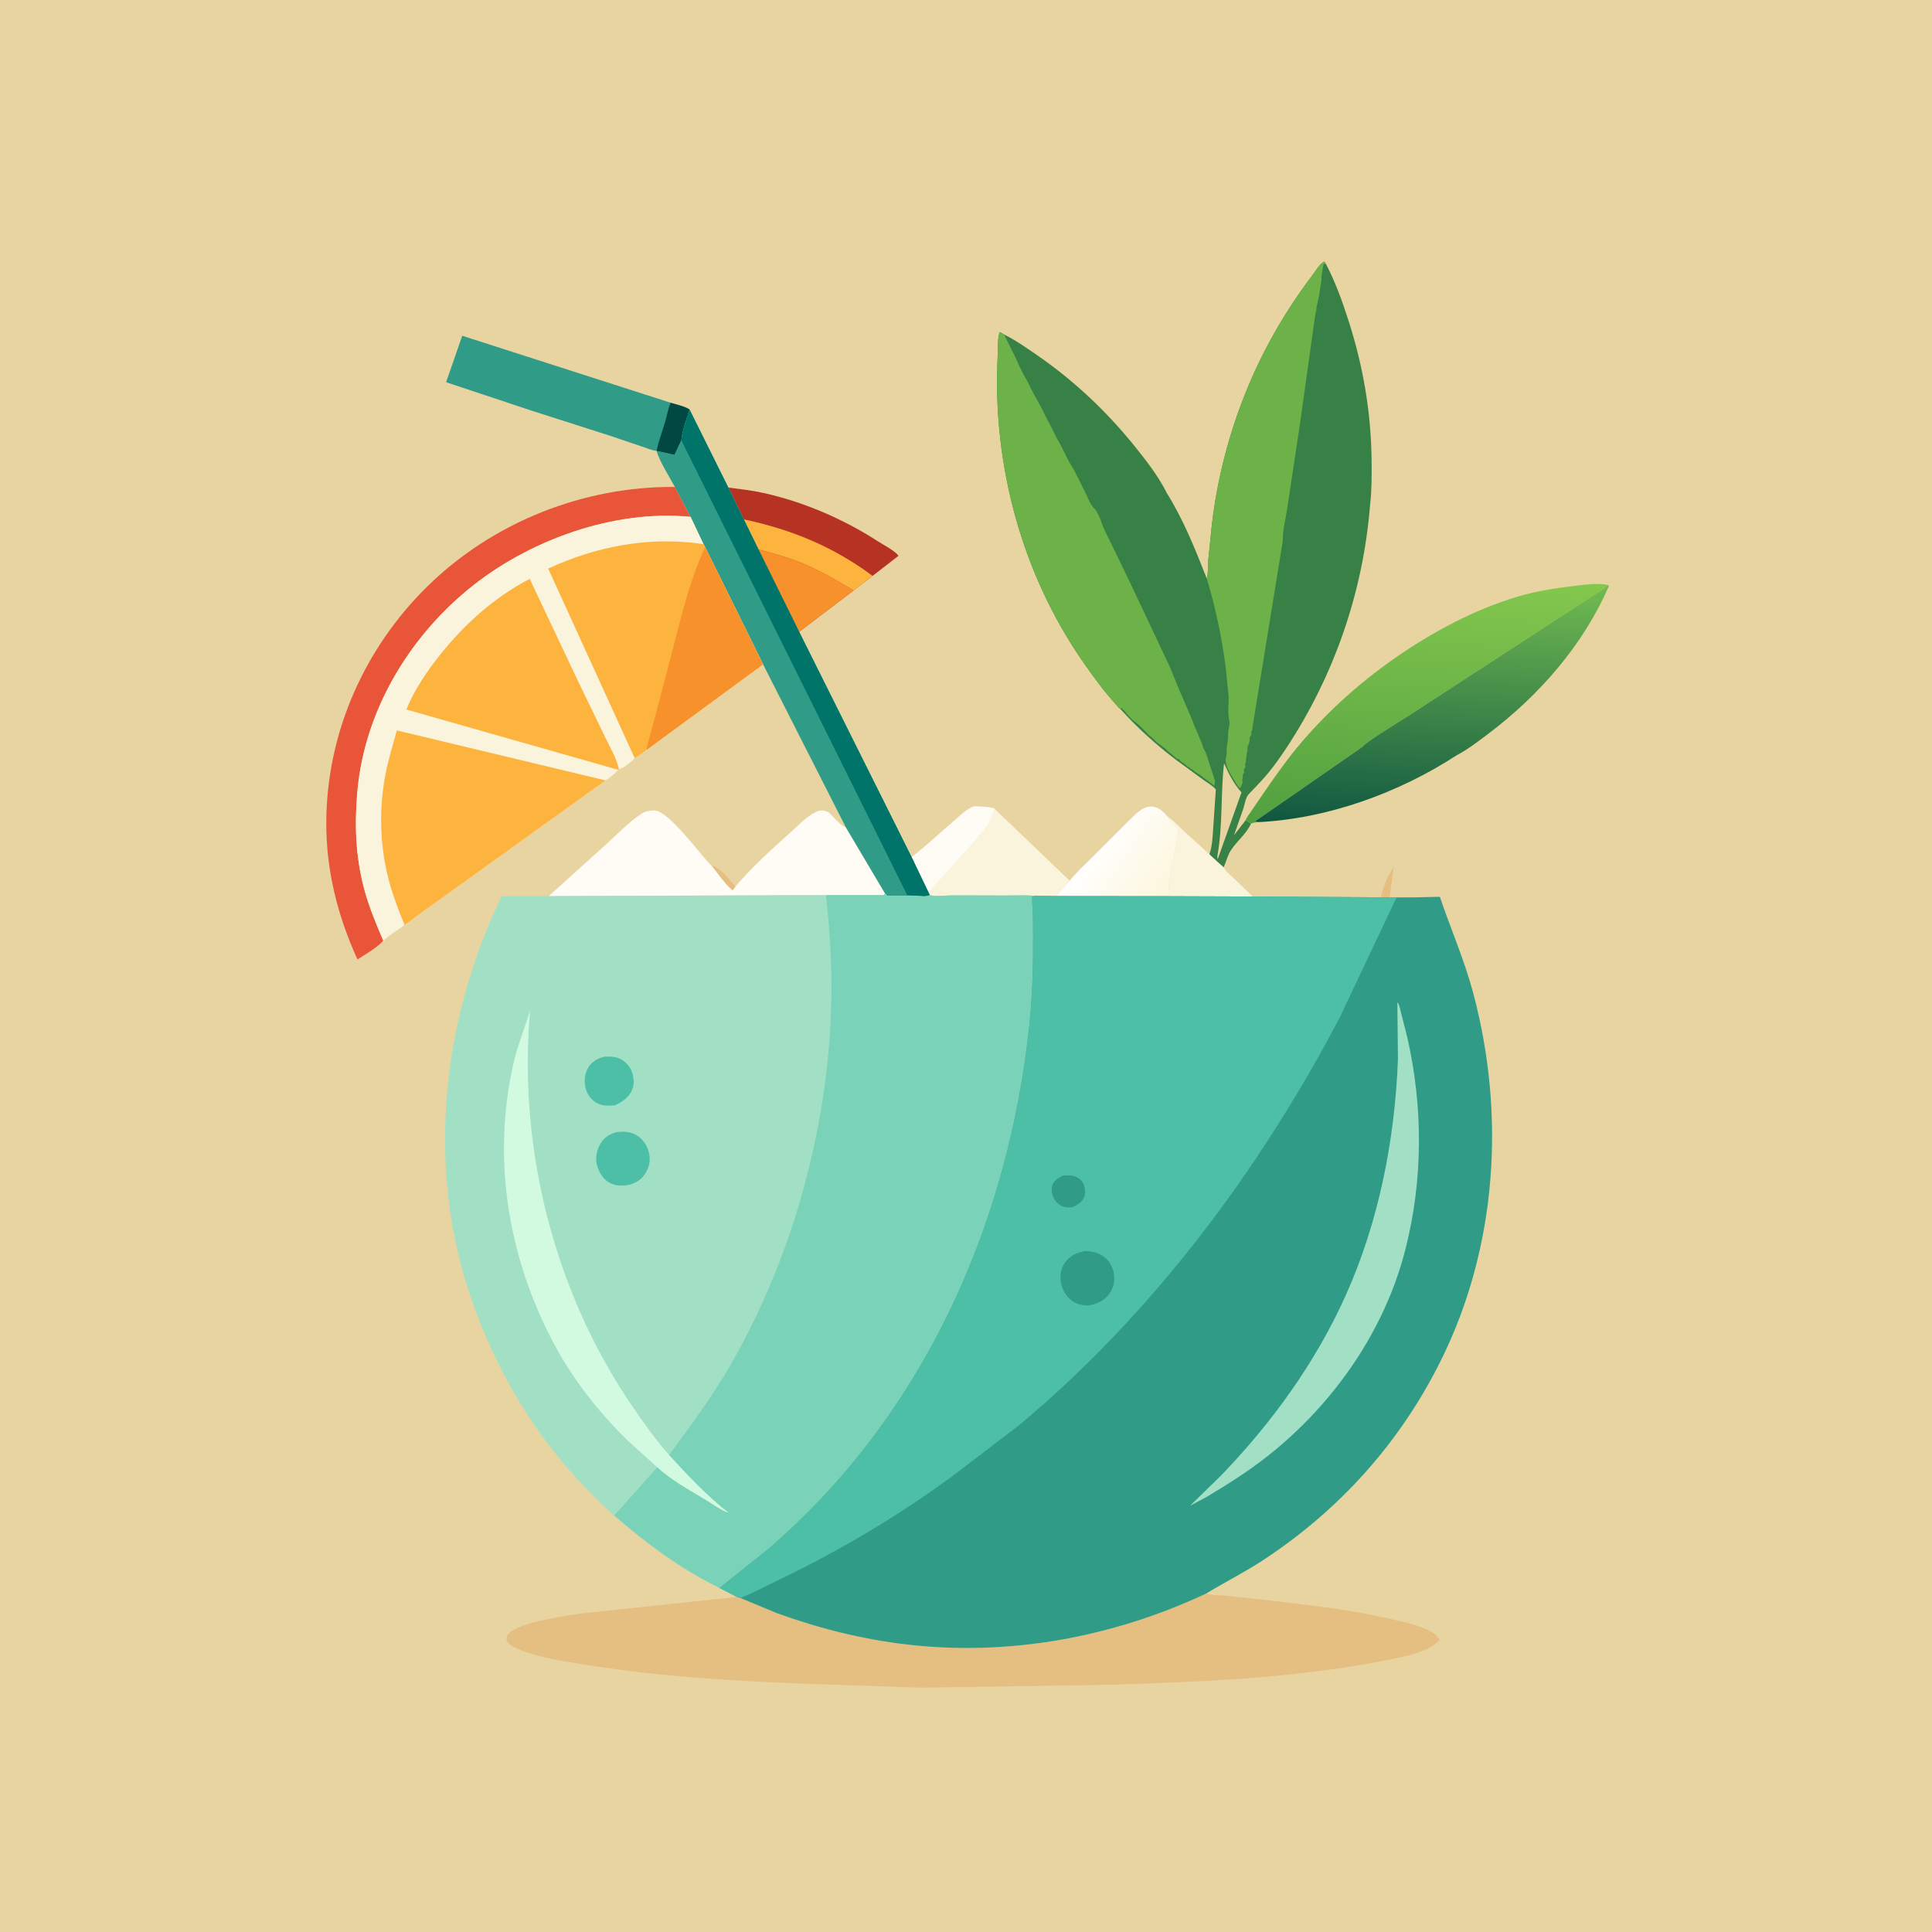
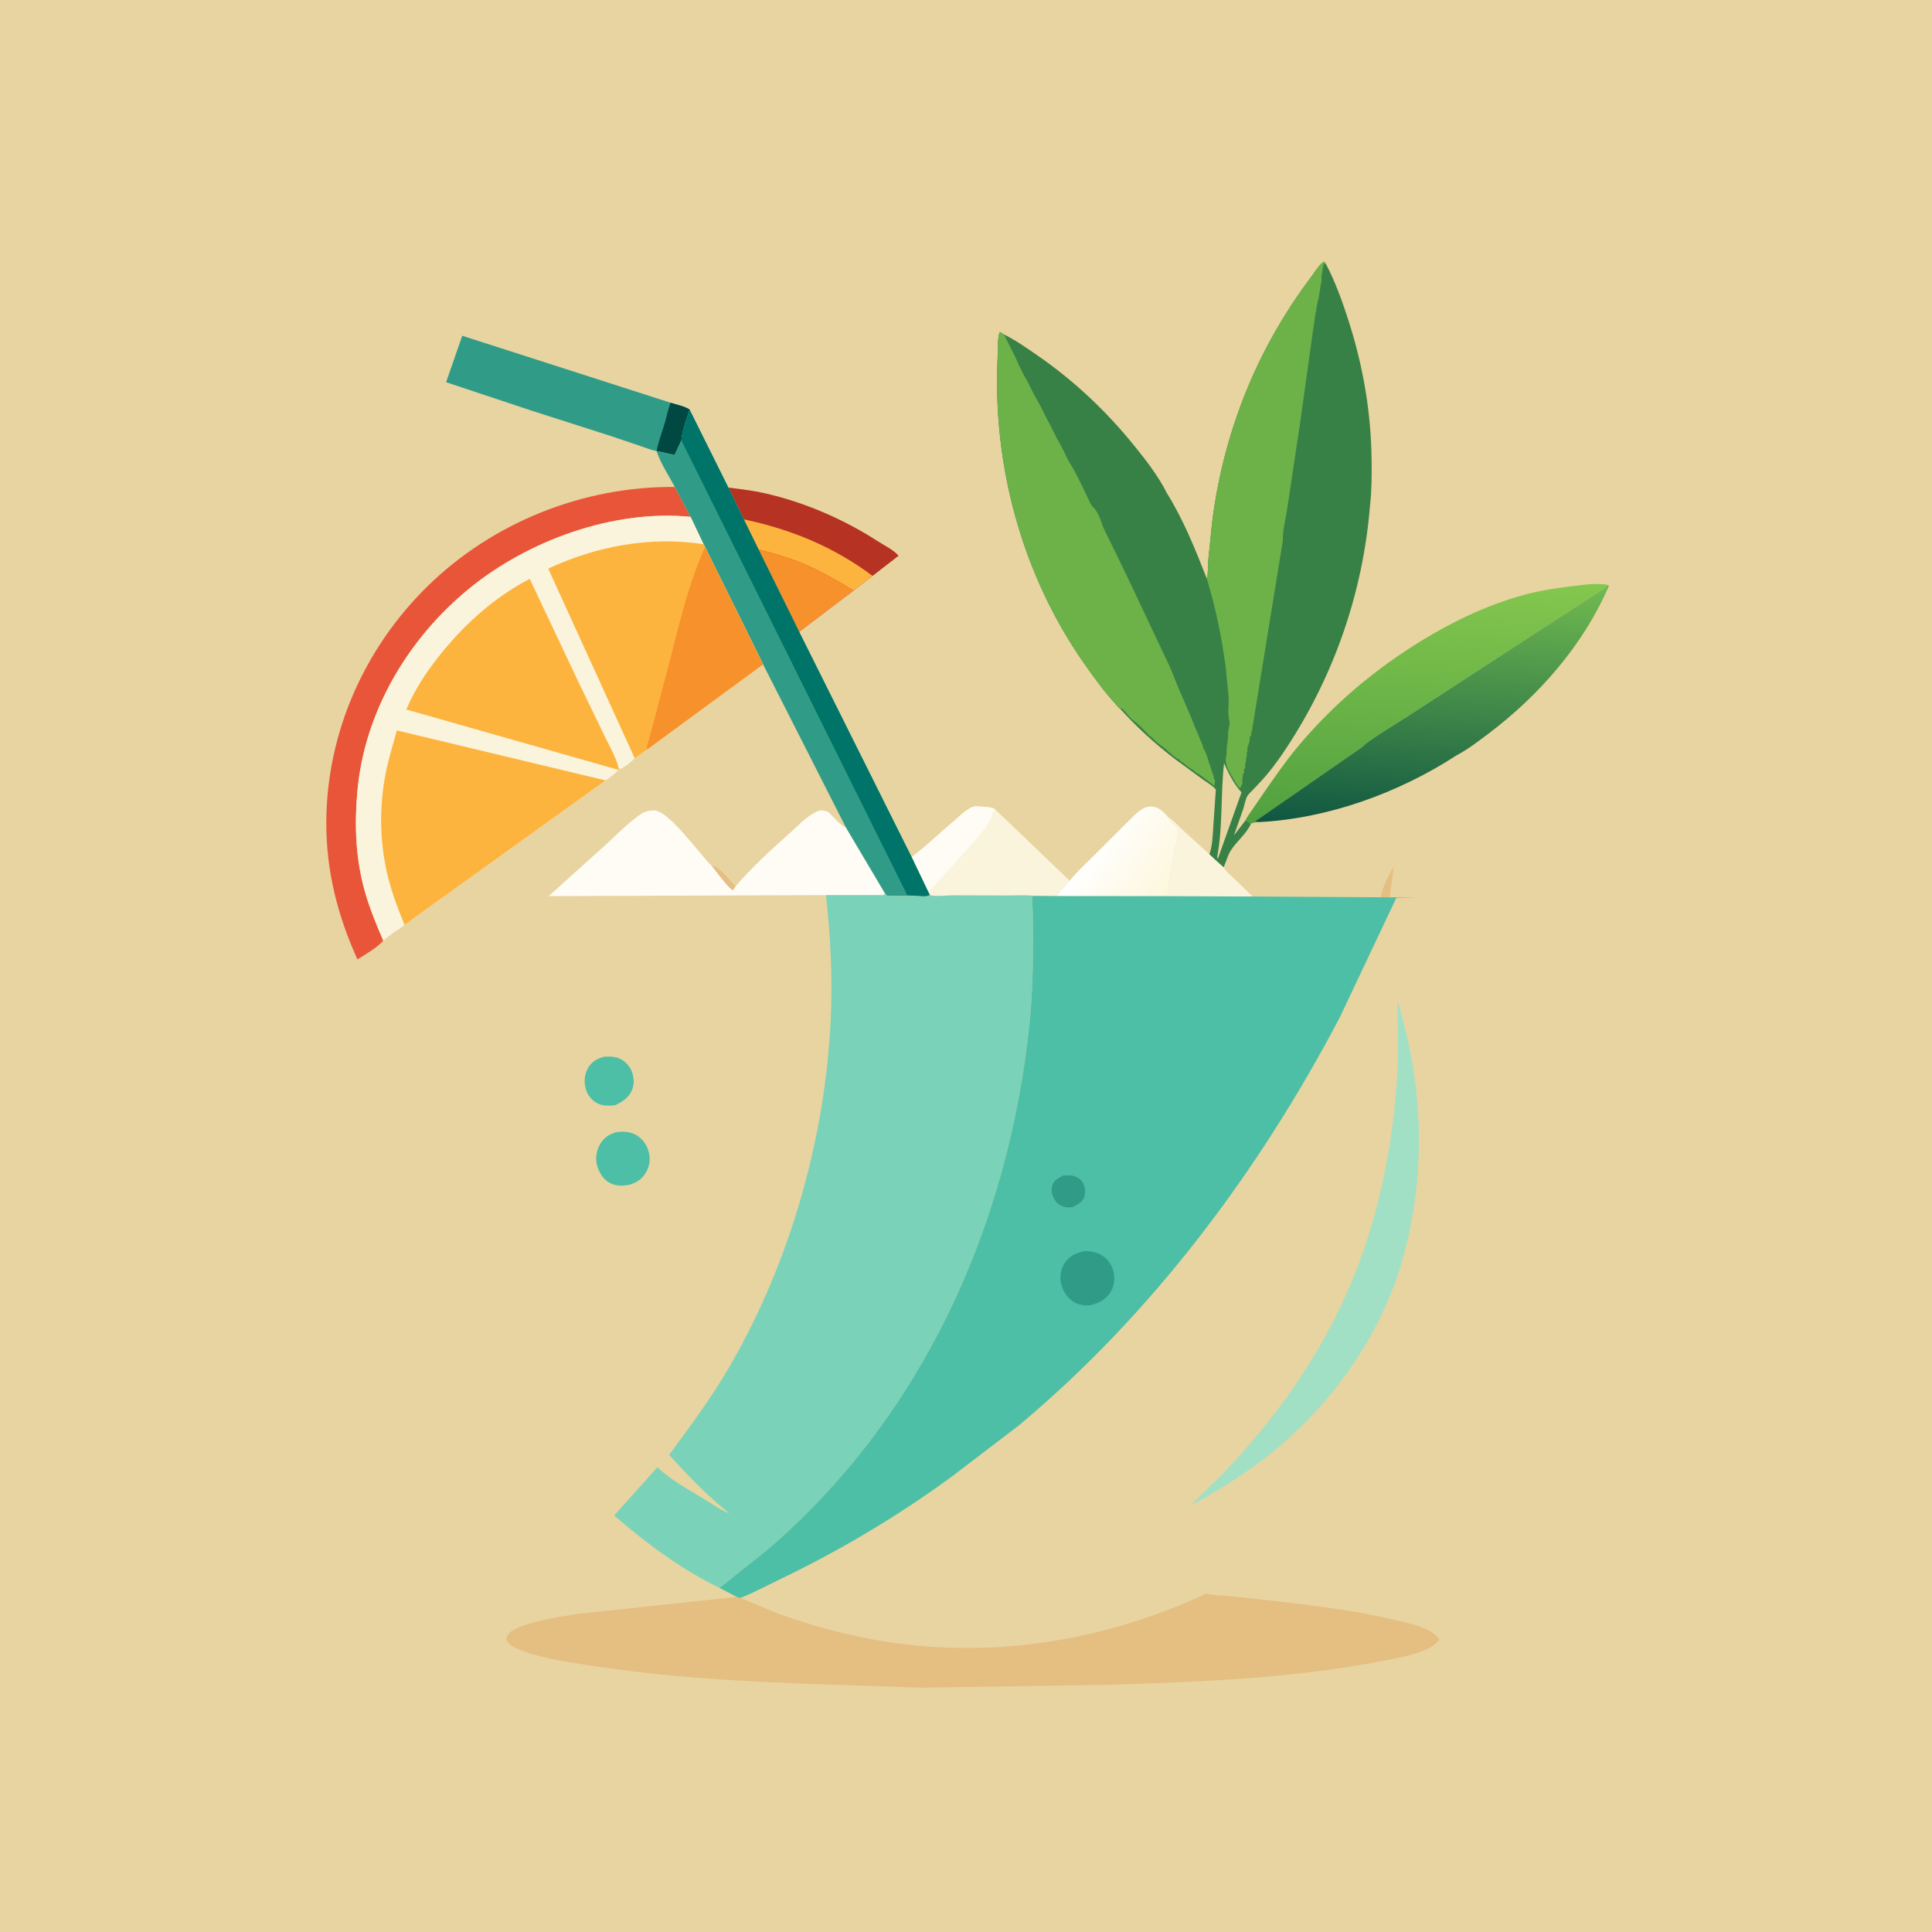
<svg xmlns="http://www.w3.org/2000/svg" version="1.1" style="display: block;" viewBox="0 0 2048 2048" width="1024" height="1024">
  <defs>
    <linearGradient id="Gradient1" gradientUnits="userSpaceOnUse" x1="1237.35" y1="946.038" x2="1160.17" y2="892.956">
      <stop class="stop0" offset="0" stop-opacity="1" stop-color="rgb(253,247,220)" />
      <stop class="stop1" offset="1" stop-opacity="1" stop-color="rgb(255,255,255)" />
    </linearGradient>
    <linearGradient id="Gradient2" gradientUnits="userSpaceOnUse" x1="1504.78" y1="878.402" x2="1517.13" y2="612.547">
      <stop class="stop0" offset="0" stop-opacity="1" stop-color="rgb(81,160,64)" />
      <stop class="stop1" offset="1" stop-opacity="1" stop-color="rgb(132,199,78)" />
    </linearGradient>
    <linearGradient id="Gradient3" gradientUnits="userSpaceOnUse" x1="1510.26" y1="879.721" x2="1524.79" y2="610.282">
      <stop class="stop0" offset="0" stop-opacity="1" stop-color="rgb(16,87,66)" />
      <stop class="stop1" offset="1" stop-opacity="1" stop-color="rgb(114,187,80)" />
    </linearGradient>
  </defs>
  <path transform="translate(0,0)" fill="rgb(232,212,160)" d="M -0 -0 L 2048 0 L 2048 2048 L -0 2048 L -0 -0 z" />
  <path transform="translate(0,0)" fill="rgb(229,190,129)" d="M 1463.53 951.146 C 1466.19 939.432 1470.89 929.178 1477.38 919.058 L 1473.07 951.191 L 1463.53 951.146 z" />
  <path transform="translate(0,0)" fill="rgb(251,244,221)" d="M 1238.17 866.015 C 1244.22 870.01 1249.26 875.577 1254.5 880.568 L 1282.01 905.524 L 1290.15 913.092 L 1297.16 919.375 C 1299.44 924.039 1304.41 927.708 1308.14 931.248 L 1327.88 950.331 L 1238.78 950.022 C 1237.91 942.868 1239.32 936.345 1240.38 929.299 L 1246.02 897.5 C 1246.95 893.233 1249.73 882.737 1248.34 878.778 C 1246.84 874.508 1240.65 871.983 1238.75 867.526 L 1238.17 866.015 z" />
  <path transform="translate(0,0)" fill="url(#Gradient1)" d="M 1133.88 933.604 C 1140.91 924.829 1149.56 916.986 1157.5 909.003 L 1195.98 870.643 C 1202.68 864.164 1210.83 854.446 1220.87 854.994 C 1228.48 855.409 1233.44 860.71 1238.17 866.015 L 1238.75 867.526 C 1240.65 871.983 1246.84 874.508 1248.34 878.778 C 1249.73 882.737 1246.95 893.233 1246.02 897.5 L 1240.38 929.299 C 1239.32 936.345 1237.91 942.868 1238.78 950.022 L 1119.56 949.906 L 1133.88 933.604 z" />
  <path transform="translate(0,0)" fill="rgb(251,244,221)" d="M 966.387 908.643 C 981.89 896.813 996.551 882.653 1011.5 870.044 C 1016.43 865.888 1027.67 854.438 1034.5 854.784 C 1041.24 855.124 1047.32 855.184 1053.89 856.995 L 1133.88 933.604 L 1119.56 949.906 L 1096.77 949.646 C 1086.92 948.635 1076.44 949.326 1066.5 949.29 L 1009.36 949.139 C 1002.49 949.154 992.058 950.774 985.605 948.841 L 984.331 946.133 L 966.387 908.643 z" />
  <path transform="translate(0,0)" fill="rgb(254,252,245)" d="M 966.387 908.643 C 981.89 896.813 996.551 882.653 1011.5 870.044 C 1016.43 865.888 1027.67 854.438 1034.5 854.784 C 1041.24 855.124 1047.32 855.184 1053.89 856.995 C 1052.3 861.846 1050.8 866.924 1048.34 871.415 C 1044.03 879.257 1036.91 886.489 1031.17 893.366 L 998.735 929.663 C 993.859 935 988.098 939.939 984.331 946.133 L 966.387 908.643 z" />
  <path transform="translate(0,0)" fill="rgb(182,50,34)" d="M 772.067 516.824 C 784.415 518.427 797.066 519.851 809.221 522.54 C 851.831 531.965 893.736 550.05 930.344 573.644 C 936.612 577.684 947.198 582.939 951.978 588.536 L 952.438 589.176 L 924.975 610.453 L 904.828 625.918 L 847.146 669.748 L 804.057 582.456 L 788.434 550.531 L 772.067 516.824 z" />
  <path transform="translate(0,0)" fill="rgb(253,180,62)" d="M 788.434 550.531 C 838.94 561.268 883.333 579.453 924.975 610.453 L 904.828 625.918 C 887.023 615.323 869.213 604.795 850.017 596.871 C 835.207 590.758 819.513 586.592 804.057 582.456 L 788.434 550.531 z" />
  <path transform="translate(0,0)" fill="rgb(247,145,44)" d="M 804.057 582.456 C 819.513 586.592 835.207 590.758 850.017 596.871 C 869.213 604.795 887.023 615.323 904.828 625.918 L 847.146 669.748 L 804.057 582.456 z" />
  <path transform="translate(0,0)" fill="rgb(48,156,136)" d="M 695.995 478 C 691.222 477.526 685.382 474.961 680.767 473.454 L 646.724 461.953 L 562.792 435.091 L 472.889 405.151 L 489.998 355.917 L 710.945 426.934 C 716.698 428.819 726.144 430.673 730.963 434.153 C 727.735 444.588 723.238 455.929 722.267 466.8 L 715.049 482.309 L 695.995 478 z" />
  <path transform="translate(0,0)" fill="rgb(0,72,65)" d="M 710.945 426.934 C 716.698 428.819 726.144 430.673 730.963 434.153 C 727.735 444.588 723.238 455.929 722.267 466.8 L 715.049 482.309 L 695.995 478 C 698.099 467.796 701.74 458.226 704.73 448.286 C 706.871 441.168 708.016 433.792 710.945 426.934 z" />
  <path transform="translate(0,0)" fill="rgb(254,252,245)" d="M 779.739 939.646 C 796.971 919.203 817.962 900.304 837.861 882.5 C 846.122 875.108 855.107 865.291 865.246 860.608 C 870.409 858.224 872.996 858.806 878.202 860.842 C 883.241 865.595 890.346 874.733 896.67 877.078 L 938.135 947.027 L 936.883 948.891 L 875.594 948.883 L 837.504 948.989 L 581.618 949.947 L 642.435 895.122 C 653.996 884.617 666.796 871.216 679.797 862.715 C 683.716 860.152 688.428 859.19 693.051 859.032 C 708.518 858.503 742.335 906.213 753.432 916.856 L 754.102 917.482 C 755.237 917.738 757.71 917.951 758.622 918.5 C 764.934 922.3 775.173 933.614 779.739 939.646 z" />
  <path transform="translate(0,0)" fill="rgb(229,190,129)" d="M 754.102 917.482 C 755.237 917.738 757.71 917.951 758.622 918.5 C 764.934 922.3 775.173 933.614 779.739 939.646 C 778.724 941.154 777.704 942.529 776.5 943.892 C 768.326 936.824 761.048 925.929 754.102 917.482 z" />
  <path transform="translate(0,0)" fill="url(#Gradient2)" d="M 1320.44 869.455 C 1321.41 866.47 1324.63 862.482 1326.38 859.842 L 1339.9 840.039 C 1351.22 823.829 1362.47 807.451 1375.11 792.239 C 1407.51 753.27 1445.48 719.693 1487.54 691.543 C 1526.47 665.494 1571.1 642.423 1616.5 630.296 C 1632.74 625.958 1649.28 623.483 1665.93 621.442 C 1677.3 620.048 1692.74 617.748 1703.97 619.948 C 1701.38 623.688 1697.81 625.376 1694.09 627.839 L 1670.58 643.168 L 1492.29 759.258 C 1485.48 763.713 1446.83 787.14 1444.59 791.427 L 1330.47 870.572 L 1333.72 871.479 C 1331.07 871.789 1328.51 871.951 1326.06 873.085 L 1320.44 869.455 z" />
  <path transform="translate(0,0)" fill="url(#Gradient3)" d="M 1703.97 619.948 L 1705.52 621.035 C 1678.73 683.328 1631.52 737.259 1577.69 777.806 C 1567.09 785.79 1555.91 794.454 1544.15 800.586 C 1482.91 840.507 1407.07 868.007 1333.72 871.479 L 1330.47 870.572 L 1444.59 791.427 C 1446.83 787.14 1485.48 763.713 1492.29 759.258 L 1670.58 643.168 L 1694.09 627.839 C 1697.81 625.376 1701.38 623.688 1703.97 619.948 z" />
  <path transform="translate(0,0)" fill="rgb(233,85,57)" d="M 715.369 516.183 L 732.036 547.877 C 650.151 539.835 559.274 573.012 496.518 624.622 C 432.308 677.427 386.703 754.289 378.942 837.831 C 375.672 873.038 376.802 907.808 385.999 942.148 C 391.079 961.116 398.526 979.081 406.287 997.074 C 400.002 1004.56 387.261 1011.61 378.914 1017.07 C 357.724 970.419 345.566 922.246 345.889 870.783 C 346.477 776.835 386.111 687.311 453.024 621.623 C 522.385 553.531 618.536 515.36 715.369 516.183 z" />
  <path transform="translate(0,0)" fill="rgb(48,156,136)" d="M 730.963 434.153 L 772.067 516.824 L 788.434 550.531 L 804.057 582.456 L 847.146 669.748 L 966.387 908.643 L 984.331 946.133 L 985.605 948.841 C 982.146 950.936 976.478 949.944 972.512 949.794 L 940.5 949.779 L 938.135 947.027 L 896.67 877.078 L 808.895 704.233 L 747.366 579.869 L 745.766 576.851 L 732.036 547.877 L 715.369 516.183 C 708.994 504.194 699.988 490.873 695.995 478 L 715.049 482.309 L 722.267 466.8 C 723.238 455.929 727.735 444.588 730.963 434.153 z" />
  <path transform="translate(0,0)" fill="rgb(0,116,105)" d="M 730.963 434.153 L 772.067 516.824 L 788.434 550.531 L 804.057 582.456 L 847.146 669.748 L 966.387 908.643 L 984.331 946.133 L 985.605 948.841 C 982.146 950.936 976.478 949.944 972.512 949.794 L 961.652 948.789 L 722.953 468.178 L 722.267 466.8 C 723.238 455.929 727.735 444.588 730.963 434.153 z" />
  <path transform="translate(0,0)" fill="rgb(229,190,129)" d="M 784.791 1693.94 L 824 1710.21 C 868.811 1726.36 914.647 1737.87 962 1743.33 C 1070.33 1755.83 1180.12 1735.38 1278.54 1689.25 L 1279.41 1689.53 C 1285.7 1691.33 1292.39 1690.98 1298.87 1691.44 L 1319.81 1693.7 C 1371.78 1699.49 1424.2 1704.72 1475.22 1716.44 C 1489.26 1719.67 1505.42 1722.81 1517.97 1730.2 C 1521.1 1732.04 1523.4 1734.85 1525.73 1737.56 L 1525.83 1738.5 C 1522.48 1741.75 1519.21 1744.81 1515 1746.93 C 1499.6 1754.68 1479.81 1757.87 1463 1761.11 C 1369.22 1779.17 1271.76 1782.88 1176.5 1785.92 L 975.859 1789 L 882.057 1785.8 C 793.87 1782.9 705.066 1778.41 617.877 1764.26 C 595.198 1760.58 568.698 1756.9 547.722 1747.35 L 546.356 1746.74 C 542.853 1745.13 538.539 1742.56 537.169 1738.74 C 536.55 1737.02 537.083 1734.8 538.047 1733.31 C 546.598 1720.08 596.974 1713.3 613.17 1710.72 L 781.044 1692.77 L 784.791 1693.94 z" />
  <path transform="translate(0,0)" fill="rgb(251,244,221)" d="M 406.287 997.074 C 398.526 979.081 391.079 961.116 385.999 942.148 C 376.802 907.808 375.672 873.038 378.942 837.831 C 386.703 754.289 432.308 677.427 496.518 624.622 C 559.274 573.012 650.151 539.835 732.036 547.877 L 745.766 576.851 L 747.366 579.869 L 808.895 704.233 L 685.408 794.876 C 681.33 797.9 677.234 801.201 672.765 803.621 C 671.099 806.28 660.899 814.118 657.988 814.826 L 656.012 815.049 L 655.453 816.06 C 651.867 820.254 646.572 824.276 641.941 827.263 L 465.943 953.711 L 440.73 971.706 C 437.322 974.169 432.573 978.886 428.654 980.016 C 426.358 983.193 421.968 985.3 418.748 987.5 C 414.407 990.466 410.325 993.715 406.287 997.074 z" />
  <path transform="translate(0,0)" fill="rgb(253,180,62)" d="M 655.453 816.06 L 430.735 752.12 C 439.032 731.825 451.722 712.804 465.241 695.676 C 491.582 662.303 523.676 633.289 561.533 613.598 L 612.577 721.685 L 641.315 781.047 C 646.456 791.744 653.452 803.476 656.012 815.049 L 655.453 816.06 z" />
  <path transform="translate(0,0)" fill="rgb(253,180,62)" d="M 428.654 980.016 C 420.965 961.277 414.004 942.699 409.693 922.858 C 402.459 889.562 402.218 853.749 408.692 820.334 C 411.715 804.73 416.521 789.587 420.643 774.261 L 641.941 827.263 L 465.943 953.711 L 440.73 971.706 C 437.322 974.169 432.573 978.886 428.654 980.016 z" />
  <path transform="translate(0,0)" fill="rgb(253,180,62)" d="M 672.765 803.621 L 581.106 602.737 C 632.607 578.786 689.343 568.246 745.766 576.851 L 747.366 579.869 L 808.895 704.233 L 685.408 794.876 C 681.33 797.9 677.234 801.201 672.765 803.621 z" />
  <path transform="translate(0,0)" fill="rgb(247,145,44)" d="M 685.408 794.876 C 686.354 787.511 689.055 780.195 690.903 773 L 704.913 719.844 C 717.796 672.607 727.099 624.7 747.366 579.869 L 808.895 704.233 L 685.408 794.876 z" />
  <path transform="translate(0,0)" fill="rgb(56,129,70)" d="M 1279.26 613.309 C 1280.9 607.534 1280.38 599.344 1280.87 593.229 L 1284.67 555.864 C 1290.17 509.41 1301.6 464.125 1318.67 420.556 C 1336.57 374.845 1360.95 331.796 1390.53 292.655 C 1393.84 288.273 1399.02 279.373 1403.85 277.273 L 1405.74 280.161 C 1415.69 299.178 1423.44 320.859 1429.95 341.313 C 1445.19 389.151 1453.39 437.547 1453.95 487.789 C 1454.13 503.628 1454.16 519.709 1452.32 535.465 C 1444.95 627.589 1414.37 715.965 1363.5 793.099 C 1357.58 802.072 1351.31 810.897 1344.52 819.229 C 1339.53 825.342 1334.03 831.024 1328.62 836.757 C 1326.3 839.215 1322.91 842.056 1321.56 845.153 C 1319.91 848.943 1319.15 853.637 1317.85 857.614 L 1308.09 885.423 L 1320.44 869.455 L 1326.06 873.085 C 1321.91 883.078 1311.07 891.796 1305.01 901 C 1301.42 906.458 1299.75 913.382 1297.16 919.375 L 1290.15 913.092 L 1282.01 905.524 C 1285.21 896.749 1285.46 886.17 1286.1 876.906 L 1288.83 836.88 C 1285.71 833.031 1279.69 829.594 1275.63 826.671 L 1245.62 804.728 C 1224.94 788.925 1204.79 770.757 1187.47 751.333 C 1186.14 750.765 1183.92 747.834 1182.87 746.682 C 1170.19 732.8 1159.03 717.389 1148.3 701.97 C 1083.27 608.54 1052 492.629 1057.5 379.202 C 1057.73 374.48 1057.32 354.395 1060 351.96 L 1064.29 354.532 C 1076.22 360.404 1087.3 368.191 1098.26 375.711 C 1137.98 402.975 1172.61 435.57 1202.83 473.042 C 1214.96 488.077 1227.68 504.466 1236.42 521.723 L 1236.39 521.828 C 1254.37 550.503 1266.92 581.918 1279.26 613.309 z" />
  <path transform="translate(0,0)" fill="rgb(232,212,160)" d="M 1290.78 910.915 C 1290.4 909.167 1290.29 908.11 1290.61 906.322 C 1296.35 874.294 1293.85 841.384 1297.55 809.105 C 1302.41 819.851 1307.34 829.983 1315.13 838.957 L 1316.03 839.985 L 1290.78 910.915 z" />
  <path transform="translate(0,0)" fill="rgb(108,178,72)" d="M 1279.26 613.309 C 1280.9 607.534 1280.38 599.344 1280.87 593.229 L 1284.67 555.864 C 1290.17 509.41 1301.6 464.125 1318.67 420.556 C 1336.57 374.845 1360.95 331.796 1390.53 292.655 C 1393.84 288.273 1399.02 279.373 1403.85 277.273 L 1405.74 280.161 L 1403.22 279.717 C 1402.46 281.976 1402.23 283.927 1401.95 286.283 L 1401.04 291.367 C 1400.65 293.202 1400.85 293.921 1400.92 295.68 C 1401.02 298.495 1399.94 301.48 1399.6 304.277 C 1398.67 311.967 1397.35 318.583 1395.47 326 L 1395.3 329.609 L 1394.46 332.5 L 1392.03 349.137 L 1390.38 361 L 1378.14 448.5 L 1364.33 540.211 C 1362.89 550.209 1359.38 563.028 1359.89 572.945 L 1328.59 765.5 L 1327.87 769.569 C 1327.55 771.004 1327.49 772.203 1327.5 773.663 C 1325.88 776.101 1326.89 776.716 1326.23 779.234 C 1325.96 780.272 1324.85 780.961 1324.59 782 C 1324.34 782.97 1324.97 784.021 1324.76 785 C 1324.27 787.251 1323.21 789.763 1322.51 792 C 1321.73 794.468 1323.24 795.401 1321.51 798 L 1321.68 799.375 C 1321.84 801.374 1321.38 801.323 1321.01 803.005 C 1320.64 804.639 1320.74 806.341 1320.76 808 C 1319 810.822 1320.46 810.754 1320 813.5 C 1319.84 814.457 1318.7 815.049 1318.51 816 C 1318.34 816.833 1319.17 817.667 1319 818.5 C 1318.81 819.451 1317.72 820.054 1317.51 821 C 1317.09 822.84 1317.72 823.354 1317 825.5 C 1316.52 826.934 1316.92 828.099 1317.22 829.495 L 1316.97 830.115 C 1316.28 832.18 1315.7 833.655 1314.51 835.5 C 1311.84 833.715 1308.77 827.904 1307.14 825.123 C 1302.95 817.991 1297.69 810.007 1299.83 801.622 C 1300.41 799.344 1300.3 800.591 1300.22 798.072 C 1300.11 794.369 1300.85 788.656 1301.47 785.005 C 1302.15 781.056 1301.51 776.446 1302.43 772.755 C 1303.36 768.997 1303.76 766.539 1302.89 762.676 C 1300.93 753.913 1303.35 743.93 1302.04 734.932 L 1299.27 707 C 1295.04 675.079 1288.56 644.147 1279.26 613.309 z" />
  <path transform="translate(0,0)" fill="rgb(108,178,72)" d="M 1187.47 751.333 C 1186.14 750.765 1183.92 747.834 1182.87 746.682 C 1170.19 732.8 1159.03 717.389 1148.3 701.97 C 1083.27 608.54 1052 492.629 1057.5 379.202 C 1057.73 374.48 1057.32 354.395 1060 351.96 L 1064.29 354.532 C 1069.44 365.392 1075.45 375.9 1079.99 387.005 L 1085.24 397.565 C 1086.37 399.81 1087.87 401.701 1088.99 404.005 C 1092.64 411.452 1096.28 418.867 1100.49 426 C 1105.24 434.054 1108.71 442.894 1113.49 451 L 1120.24 464.565 C 1121.14 466.345 1120.72 465.615 1121.79 467.065 C 1122.83 468.471 1123.47 470.396 1124.47 472 L 1125.97 475.005 L 1132.72 488.503 C 1133.71 490.501 1133.2 489.497 1134.35 491.312 C 1140.71 501.319 1146.02 513.382 1151.37 524.035 C 1154.05 529.371 1156.05 535.9 1160.76 539.721 C 1163.82 544.069 1165.92 548.486 1167.54 553.557 C 1170.02 561.295 1174.54 569.282 1178.11 576.658 L 1196.9 615.451 L 1240.35 707.493 L 1250.16 731.674 L 1254.16 740.674 L 1259.16 752.539 L 1263.81 763.254 L 1264.97 766.458 C 1266.61 771.376 1269.31 776.05 1271.01 780.995 L 1272.16 783.674 C 1273.47 786.783 1275.26 790.105 1275.51 793.5 L 1276.51 794.5 C 1278.16 797.12 1280.27 803.793 1281.16 806.993 L 1284.55 817.463 C 1285.2 819.75 1286.32 821.656 1286.76 824 C 1287.2 826.371 1286.75 825.508 1288 827 L 1287.76 829 L 1287.65 830.281 C 1287.49 831.909 1287.59 831.263 1287 833 L 1285.96 832.015 C 1283.91 830.104 1281.69 828.767 1279.48 827.099 L 1271.99 821.326 L 1270.49 820.5 C 1269.26 819.739 1267.65 818.813 1266.5 818 L 1265.51 816.996 C 1263.67 815.14 1265.43 816.709 1262.75 815.154 L 1261 813.755 L 1259.5 813 L 1255.76 809.885 C 1254.06 808.405 1255.02 809.171 1253.15 808.071 C 1251.49 807.093 1250.67 806.005 1249.5 804.51 L 1248 804.5 C 1246.47 803.071 1245.28 802.22 1243.66 801 L 1242.38 799.781 C 1240.49 798.005 1241.69 798.938 1239.96 797.946 C 1237.94 796.786 1237.04 794.787 1235.25 793.505 L 1226.75 787.25 C 1224.13 785.308 1222.46 782.249 1219.57 780.614 C 1218.17 779.824 1217.42 778.842 1216.36 777.684 C 1212.2 773.17 1207.13 767.871 1202.15 764.346 C 1199.05 762.148 1195.92 758.456 1193.6 755.415 C 1192.16 753.521 1190.47 752.035 1188.71 750.454 L 1187.47 751.333 z" />
-   <path transform="translate(0,0)" fill="rgb(162,224,197)" d="M 938.135 947.027 L 940.5 949.779 L 972.512 949.794 C 976.478 949.944 982.146 950.936 985.605 948.841 C 992.058 950.774 1002.49 949.154 1009.36 949.139 L 1066.5 949.29 C 1076.44 949.326 1086.92 948.635 1096.77 949.646 L 1094.21 950.5 C 1093.77 956.18 1094.66 961.786 1094.86 967.465 L 1095.1 991.279 C 1095.23 1023.32 1094.45 1055.22 1091.1 1087.11 C 1068.8 1299.45 977.526 1502.36 813.712 1642.61 L 762.803 1683.26 C 721.785 1663.42 685.374 1636.12 651.04 1606.48 C 641.162 1598.47 632.156 1588.8 623.255 1579.74 C 566.983 1522.45 526.135 1453.2 499.846 1377.59 C 451.303 1237.96 468.073 1081.8 531.78 949.97 L 581.618 949.947 L 837.504 948.989 L 875.594 948.883 L 936.883 948.891 L 938.135 947.027 z" />
  <path transform="translate(0,0)" fill="rgb(77,191,166)" d="M 640.651 1120.11 C 647.673 1119.81 654.272 1119.92 660.328 1124.13 C 665.643 1127.82 669.626 1133.25 670.869 1139.64 L 671.115 1141 C 672.12 1146 672.029 1150.25 670.086 1155.09 C 666.636 1163.67 659.621 1168.08 651.651 1171.76 C 645.513 1172.07 639.848 1172.61 634.081 1169.95 C 628.031 1167.17 623.381 1161.79 621.352 1155.48 C 618.837 1147.66 619.19 1139.71 623.156 1132.39 C 626.886 1125.51 633.367 1122 640.651 1120.11 z" />
  <path transform="translate(0,0)" fill="rgb(77,191,166)" d="M 653.536 1200.08 C 660.373 1199.3 666.807 1199.46 673.106 1202.48 C 679.659 1205.61 684.696 1212.01 687.008 1218.8 C 689.701 1226.72 689.251 1234.48 685.243 1241.91 C 681.16 1249.48 675.886 1253.1 667.822 1255.72 C 660.758 1257.29 653.667 1257.5 647 1254.23 C 639.911 1250.75 635.718 1244.05 633.34 1236.78 C 630.84 1229.14 631.879 1220.73 635.674 1213.69 C 639.803 1206.04 645.345 1202.53 653.536 1200.08 z" />
-   <path transform="translate(0,0)" fill="rgb(210,250,225)" d="M 696.763 1555.41 L 665.927 1527.5 C 635.037 1497.49 607.536 1462.57 587.25 1424.48 C 538.728 1333.37 521.48 1229.63 544.04 1128.38 C 548.446 1108.6 555.925 1090.81 561.791 1071.62 L 560.274 1094.79 C 553.127 1233.73 592.423 1377.89 671.549 1492.57 C 683.334 1509.65 695.34 1526.85 709.255 1542.28 C 729.245 1564.07 749.609 1585.71 772.947 1603.97 C 764.363 1601.1 756.345 1595.09 748.62 1590.39 C 731.455 1579.94 711.434 1569.18 696.763 1555.41 z" />
  <path transform="translate(0,0)" fill="rgb(122,211,184)" d="M 938.135 947.027 L 940.5 949.779 L 972.512 949.794 C 976.478 949.944 982.146 950.936 985.605 948.841 C 992.058 950.774 1002.49 949.154 1009.36 949.139 L 1066.5 949.29 C 1076.44 949.326 1086.92 948.635 1096.77 949.646 L 1094.21 950.5 C 1093.77 956.18 1094.66 961.786 1094.86 967.465 L 1095.1 991.279 C 1095.23 1023.32 1094.45 1055.22 1091.1 1087.11 C 1068.8 1299.45 977.526 1502.36 813.712 1642.61 L 762.803 1683.26 C 721.785 1663.42 685.374 1636.12 651.04 1606.48 L 696.763 1555.41 C 711.434 1569.18 731.455 1579.94 748.62 1590.39 C 756.345 1595.09 764.363 1601.1 772.947 1603.97 C 749.609 1585.71 729.245 1564.07 709.255 1542.28 C 732.715 1510.49 755.384 1479.99 775.1 1445.61 C 837.617 1336.59 874.436 1207.53 880.526 1082.02 C 882.684 1037.56 880.442 993.076 875.594 948.883 L 936.883 948.891 L 938.135 947.027 z" />
-   <path transform="translate(0,0)" fill="rgb(48,156,136)" d="M 1096.77 949.646 L 1119.56 949.906 L 1238.78 950.022 L 1327.88 950.331 L 1463.53 951.146 L 1473.07 951.191 L 1501.45 951.189 L 1526.3 950.634 C 1537.92 984.944 1552.43 1017.89 1561.78 1053.03 C 1596 1181.73 1587.05 1322.15 1527.35 1442.24 C 1483.94 1529.56 1419.98 1600.67 1338.56 1654.09 C 1319.04 1666.89 1298.36 1677.15 1278.54 1689.25 C 1180.12 1735.38 1070.33 1755.83 962 1743.33 C 914.647 1737.87 868.811 1726.36 824 1710.21 L 784.791 1693.94 L 781.044 1692.77 L 762.803 1683.26 L 813.712 1642.61 C 977.526 1502.36 1068.8 1299.45 1091.1 1087.11 C 1094.45 1055.22 1095.23 1023.32 1095.1 991.279 L 1094.86 967.465 C 1094.66 961.786 1093.77 956.18 1094.21 950.5 L 1096.77 949.646 z" />
  <path transform="translate(0,0)" fill="rgb(162,224,197)" d="M 1481.25 1062.5 L 1482.26 1063.76 C 1483.67 1066.29 1484.36 1070.73 1485.16 1073.58 L 1491.74 1099.51 C 1508.63 1173.7 1508.56 1250.54 1489.8 1324.32 C 1467.87 1410.6 1413.97 1487.75 1344.69 1542.76 C 1323.7 1559.43 1301.47 1573.39 1278.51 1587.13 L 1261.56 1596.1 L 1294.77 1563.71 C 1348.61 1507.75 1394.82 1443.92 1426.65 1372.9 C 1461.74 1294.6 1478.68 1207.87 1481.9 1122.38 L 1481.25 1062.5 z" />
  <path transform="translate(0,0)" fill="rgb(77,191,166)" d="M 1096.77 949.646 L 1119.56 949.906 L 1238.78 950.022 L 1327.88 950.331 L 1463.53 951.146 L 1473.07 951.191 L 1501.45 951.189 L 1480.17 951.792 L 1419.97 1079 C 1334.46 1241.6 1221.62 1392.66 1080.21 1510.84 L 1009.18 1565.07 C 951.501 1607.32 889.953 1643.86 825.465 1674.77 C 812.131 1681.16 798.493 1688.54 784.791 1693.94 L 781.044 1692.77 L 762.803 1683.26 L 813.712 1642.61 C 977.526 1502.36 1068.8 1299.45 1091.1 1087.11 C 1094.45 1055.22 1095.23 1023.32 1095.1 991.279 L 1094.86 967.465 C 1094.66 961.786 1093.77 956.18 1094.21 950.5 L 1096.77 949.646 z" />
  <path transform="translate(0,0)" fill="rgb(48,156,136)" d="M 1126.95 1246.16 C 1130.58 1245.97 1134.49 1245.53 1138.02 1246.58 L 1139 1246.9 C 1142.92 1248.15 1146.63 1251.04 1148.51 1254.77 C 1150.43 1258.56 1150.85 1265.24 1149.23 1269.17 C 1147.11 1274.33 1142.04 1277.25 1137.26 1279.52 C 1133.73 1279.94 1130.93 1280.28 1127.5 1279.16 C 1122.9 1277.66 1119.27 1274.68 1117.14 1270.32 L 1116.65 1269.29 C 1114.78 1265.36 1114.12 1259.96 1115.74 1255.83 C 1117.7 1250.82 1122.36 1248.32 1126.95 1246.16 z" />
  <path transform="translate(0,0)" fill="rgb(48,156,136)" d="M 1150.21 1326.2 C 1156.56 1326.23 1162.7 1327.47 1168.18 1330.79 C 1174.51 1334.63 1178.72 1340.95 1180.37 1348.14 C 1182.05 1355.44 1181.12 1363.55 1177.07 1369.93 C 1171.91 1378.02 1164.32 1381.59 1155.4 1383.68 C 1149.36 1384.29 1142.09 1382.94 1137.07 1379.4 C 1129.68 1374.2 1125.87 1366.96 1124.37 1358.26 C 1123.31 1352.12 1125.07 1343.65 1128.8 1338.6 L 1129.5 1337.68 C 1135.08 1330.29 1141.45 1327.95 1150.21 1326.2 z" />
</svg>